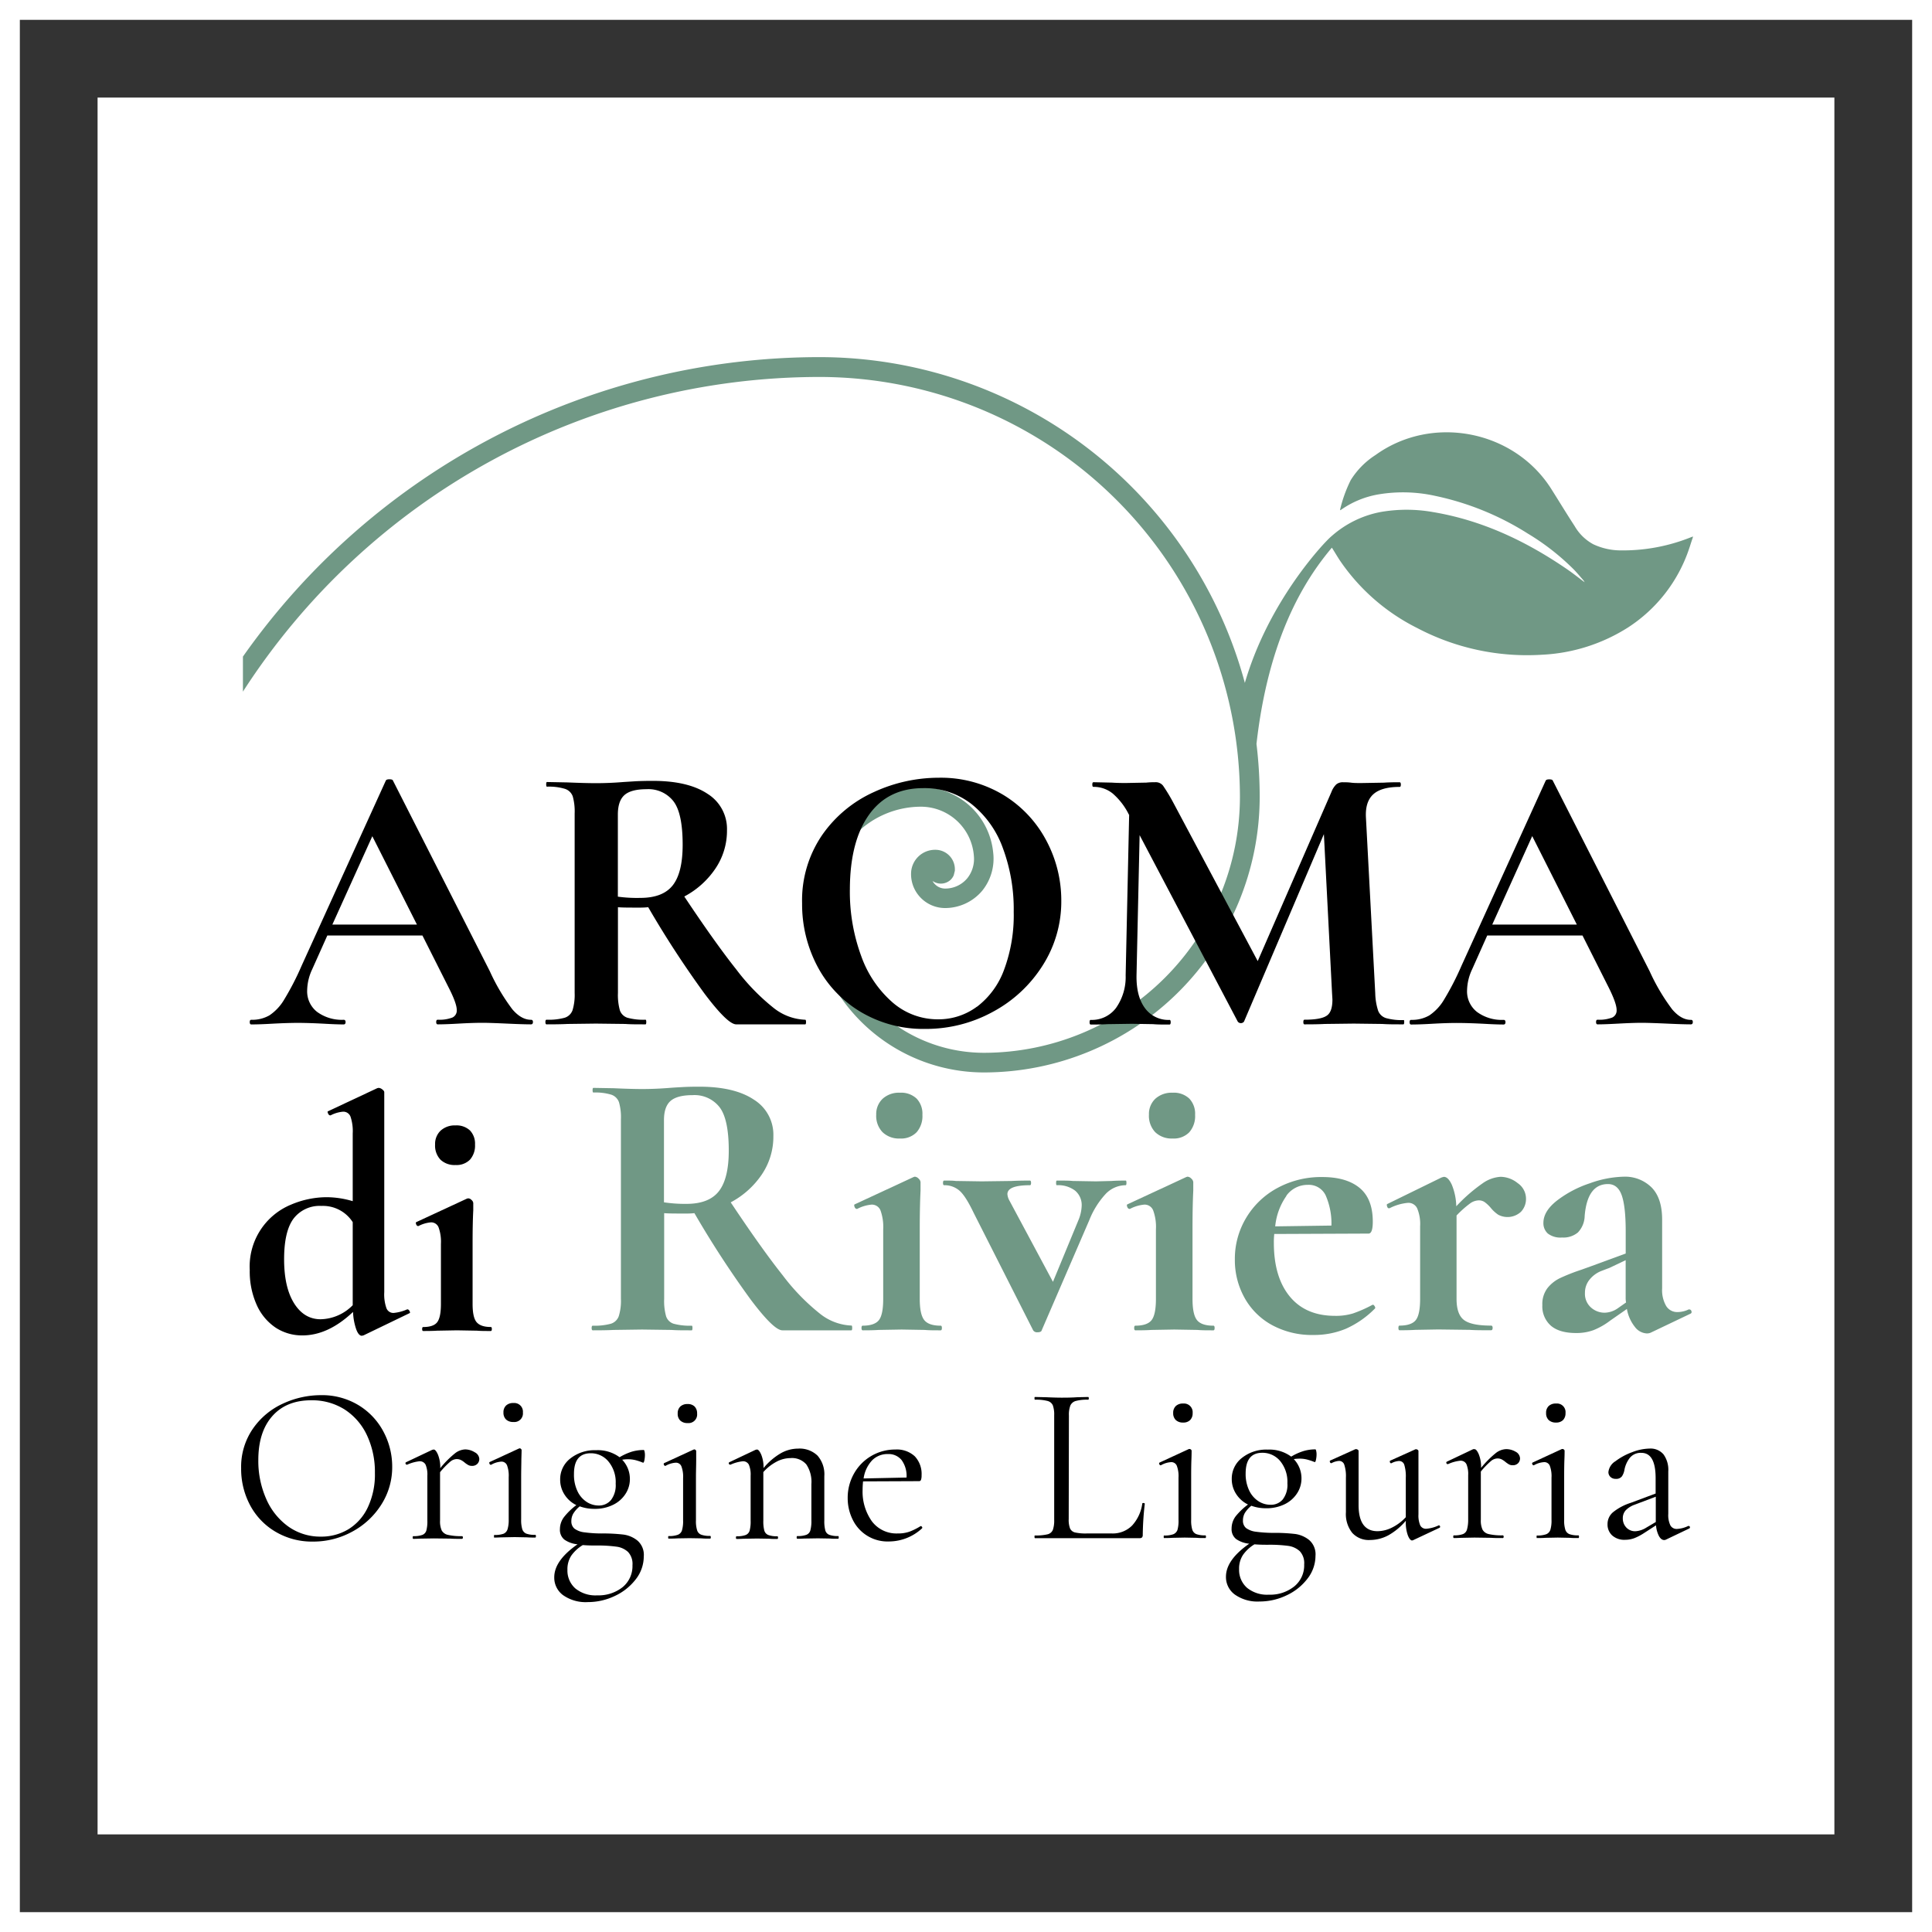
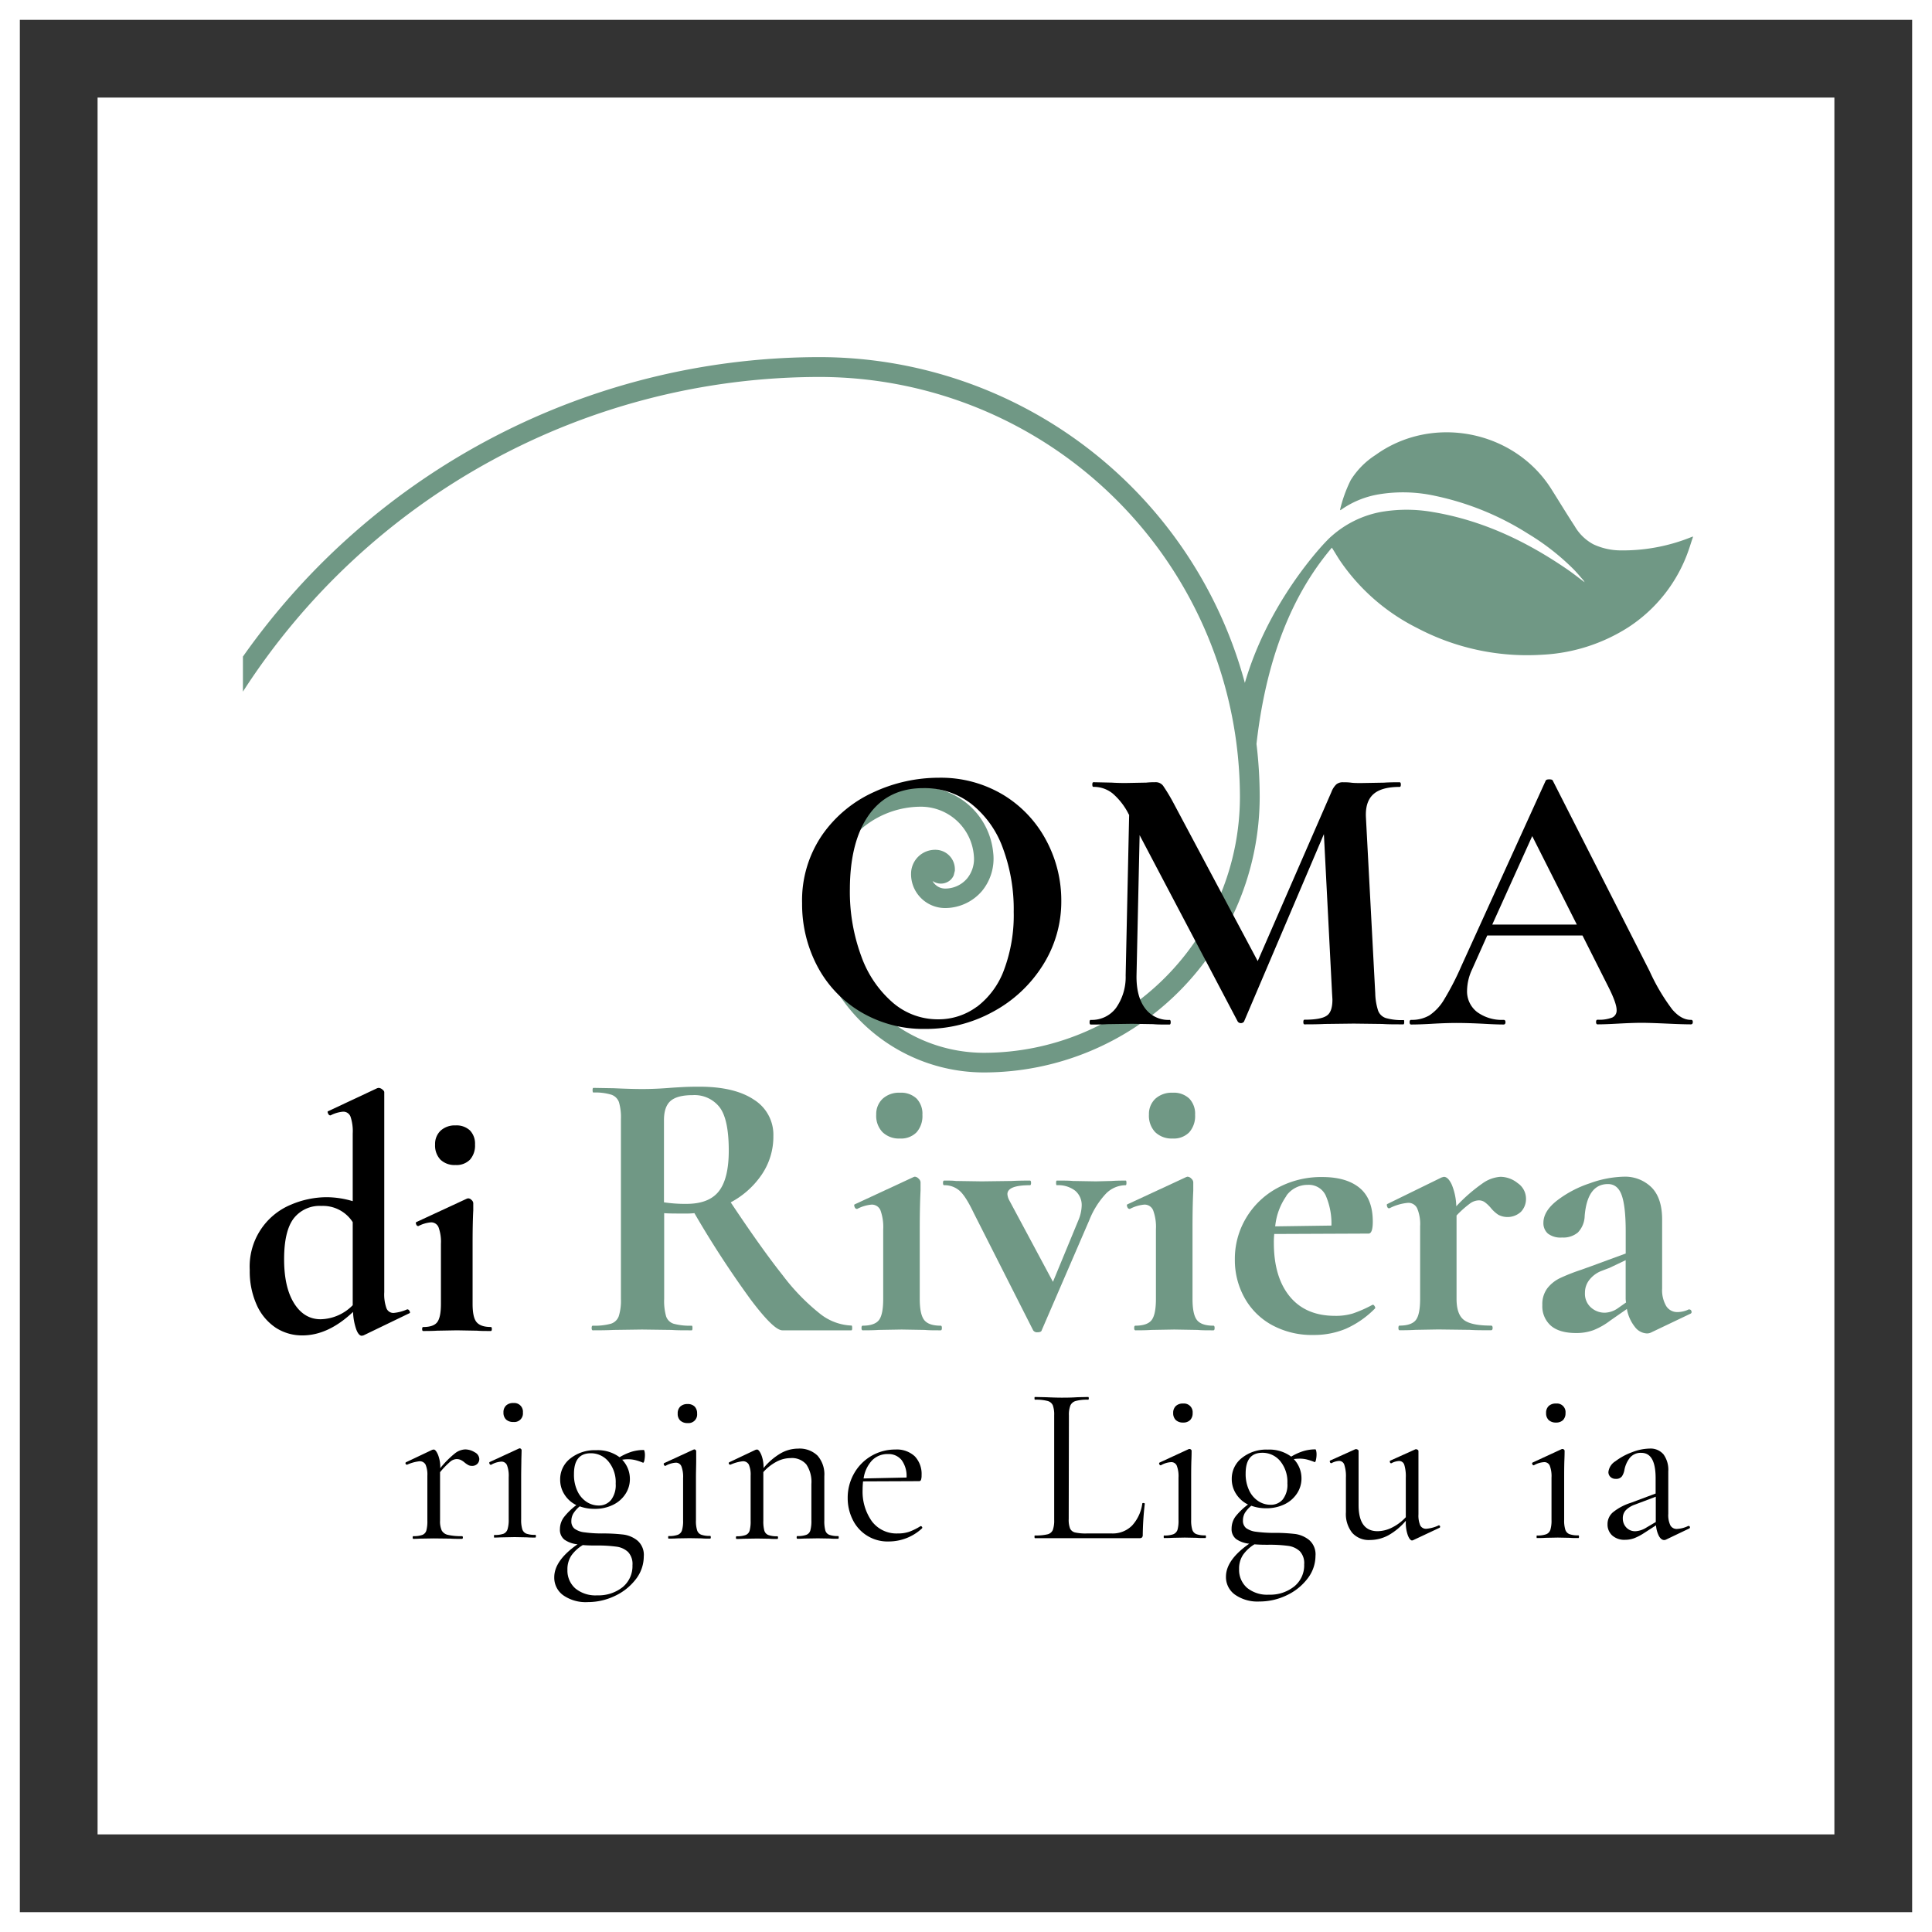
<svg xmlns="http://www.w3.org/2000/svg" viewBox="0 0 486.89 486.89">
  <rect x="0" y="0" width="486.89" height="486.89" fill="#333333" stroke="none" />
  <defs>
    <style>.cls-1{fill:#fff;}.cls-2{fill:#709885;}</style>
  </defs>
  <g id="Livello_2" data-name="Livello 2">
    <g id="Livello_1-2" data-name="Livello 1">
      <rect class="cls-1" x="24.59" y="24.59" width="437.7" height="437.7" />
      <path class="cls-1" d="M486.89,486.89H0V0H486.89ZM5,481.89H481.89V5H5Z" />
      <path class="cls-2" d="M426,135.45a46,46,0,0,1-18,3.25,16.3,16.3,0,0,1-6.47-1.54,12,12,0,0,1-4.69-4.57c-2.05-3.14-4-6.37-6-9.53-9.44-14.71-30-18.63-44.19-8.39A20.17,20.17,0,0,0,340.4,121a34.35,34.35,0,0,0-2.68,7.43.74.74,0,0,0,.08.16,23.18,23.18,0,0,1,9.61-4,37.48,37.48,0,0,1,14.2.36A70.82,70.82,0,0,1,385,134.45a60.42,60.42,0,0,1,11.55,9c.88.89,1.67,1.86,2.5,2.8.1.12.16.27.3.49-1.46-1.09-2.8-2.16-4.2-3.13-10.39-7.16-21.57-12.5-34.13-14.58a38,38,0,0,0-13.07,0,25.91,25.91,0,0,0-12.28,6,15,15,0,0,0-1.25,1.19h0s-.37.37-.95,1h0c-3.31,3.63-14.48,16.78-19.75,34.88A111.05,111.05,0,0,0,206.56,90,177.76,177.76,0,0,0,61.22,165.47v8.83A172.9,172.9,0,0,1,206.56,95,106,106,0,0,1,312.48,200.83,64.57,64.57,0,0,1,248,265.32,39,39,0,0,1,209,226.4a23.13,23.13,0,0,1,23.11-23.1,13.39,13.39,0,0,1,13.32,12.43,7.78,7.78,0,0,1-1.66,5.6,7.22,7.22,0,0,1-5.57,2.6,3.57,3.57,0,0,1-2.56-1.07,3.47,3.47,0,0,1-.62-.82l.48.26a3.61,3.61,0,0,0,4.09-.6,3.54,3.54,0,0,0,.76-1.11l.29-1.16,0-.27a4.9,4.9,0,0,0-4.91-5,6.05,6.05,0,0,0-6.11,5.54,8.48,8.48,0,0,0,2.3,6.43,8.6,8.6,0,0,0,6.25,2.71,12.25,12.25,0,0,0,9.31-4.3,12.84,12.84,0,0,0,2.82-9.65,18.31,18.31,0,0,0-18.22-16.56h0a28.08,28.08,0,0,0-28,28A43.92,43.92,0,0,0,248,270.27a69.53,69.53,0,0,0,69.46-69.44,111,111,0,0,0-.81-13.35c3-26.47,11.85-41,19-49.46.65,1,1.47,2.42,2.11,3.36a51.21,51.21,0,0,0,19.37,16.88A59.42,59.42,0,0,0,388.62,165a44.26,44.26,0,0,0,21.65-6.86,38,38,0,0,0,15.32-19.6c.35-1,.64-2,1-3a2.45,2.45,0,0,0,.06-.34Z" />
-       <path d="M134.31,257.56c0,.4-.17.59-.49.59q-2,0-6.07-.19c-2.86-.13-4.92-.2-6.15-.2q-2.44,0-6,.2c-2.21.13-4,.19-5.28.19-.26,0-.39-.19-.39-.59s.13-.58.39-.58a9.08,9.08,0,0,0,3.67-.54,1.93,1.93,0,0,0,1.12-1.91q0-1.65-2-5.57l-6.65-13.2H82.49l-3.81,8.51a12.93,12.93,0,0,0-1.27,5.28A6.56,6.56,0,0,0,79.9,255a10.52,10.52,0,0,0,6.7,2c.32,0,.49.19.49.58s-.17.59-.49.59c-1.18,0-2.87-.06-5.09-.19-2.47-.13-4.63-.2-6.45-.2s-3.88.07-6.35.2c-2.22.13-4,.19-5.38.19-.26,0-.39-.19-.39-.59s.13-.58.39-.58a8.7,8.7,0,0,0,4.59-1.13,12.36,12.36,0,0,0,3.72-4,69.33,69.33,0,0,0,4.4-8.56l21.21-46.63c.13-.2.43-.29.88-.29s.82.09.88.29l24.44,48.1a50.46,50.46,0,0,0,5.67,9.58q2.25,2.64,4.7,2.64C134.14,257,134.31,257.17,134.31,257.56ZM83.76,233h21.31L93.83,210.74Z" />
-       <path d="M203.13,257.56c0,.4-.07.59-.2.59h-17.4q-2.15,0-8-7.77a247.39,247.39,0,0,1-14.17-21.75,20.57,20.57,0,0,1-2.25.1c-2.54,0-4.33,0-5.38-.1v21.6a14.42,14.42,0,0,0,.49,4.4,3,3,0,0,0,1.91,1.86,15.05,15.05,0,0,0,4.55.49c.12,0,.19.19.19.58s-.07.59-.19.59c-2.16,0-3.85,0-5.09-.1l-7.43-.09-7.14.09c-1.3.07-3.06.1-5.27.1-.2,0-.3-.19-.3-.59s.1-.58.3-.58a15,15,0,0,0,4.54-.49,3.08,3.08,0,0,0,2-1.91,13.31,13.31,0,0,0,.53-4.35V205a14,14,0,0,0-.48-4.3,3.08,3.08,0,0,0-2-1.91,13.94,13.94,0,0,0-4.5-.54c-.13,0-.19-.19-.19-.58s.06-.59.19-.59l5.18.1q4.5.19,7.14.19c2.22,0,4.53-.09,6.94-.29l3.18-.2c1.27-.06,2.69-.09,4.25-.09q8.9,0,13.79,3.27a10.41,10.41,0,0,1,4.89,9.14,17,17,0,0,1-2.94,9.73,21.6,21.6,0,0,1-7.82,7q7.81,11.73,13.1,18.38a53.57,53.57,0,0,0,9.39,9.68,13.54,13.54,0,0,0,8,3C203.06,257,203.13,257.17,203.13,257.56Zm-41.75-31.28c3.78,0,6.51-1.06,8.17-3.18s2.49-5.52,2.49-10.21q0-8-2.35-11a8,8,0,0,0-6.74-3q-3.91,0-5.57,1.47t-1.67,4.88v20.73A35.32,35.32,0,0,0,161.38,226.28Z" />
      <path d="M217,255.07a29.19,29.19,0,0,1-11-11.53,33.45,33.45,0,0,1-3.86-15.89,29.13,29.13,0,0,1,5.08-17.25,31.77,31.77,0,0,1,13.06-10.81A39,39,0,0,1,236.56,196a30.52,30.52,0,0,1,16.33,4.35,29.63,29.63,0,0,1,10.8,11.49A32,32,0,0,1,267.46,227a29.94,29.94,0,0,1-4.7,16.32A33.58,33.58,0,0,1,250.2,255a35,35,0,0,1-17.06,4.3A30.8,30.8,0,0,1,217,255.07Zm29.23-1.37a20.56,20.56,0,0,0,6.8-9.28,39.36,39.36,0,0,0,2.44-14.62,44.22,44.22,0,0,0-2.74-16.08,25,25,0,0,0-7.91-11.1,19.29,19.29,0,0,0-12.13-4q-8.9,0-13.68,6.7T214.18,224a46.9,46.9,0,0,0,2.88,17A27.84,27.84,0,0,0,225,252.68a17.31,17.31,0,0,0,11.39,4.2A16.22,16.22,0,0,0,246.19,253.7Z" />
      <path d="M353.88,257.56c0,.4-.07.59-.2.59-2.21,0-4,0-5.28-.1l-7.23-.09-7.33.09c-1.24.07-2.94.1-5.09.1-.19,0-.29-.19-.29-.59s.1-.58.29-.58q4.11,0,5.58-1c1-.65,1.46-2,1.46-4.11l-.1-1.66-2.05-40L313.5,257.47a1,1,0,0,1-1.56,0l-24.74-47-.78,35.3c-.06,3.51.64,6.27,2.1,8.26a7.27,7.27,0,0,0,6.21,3c.2,0,.3.19.3.58s-.1.59-.3.59c-1.76,0-3.13,0-4.1-.1l-5.38-.09-6.16.09c-1,.07-2.44.1-4.2.1-.2,0-.3-.19-.3-.59s.1-.58.3-.58a7.6,7.6,0,0,0,6.35-3,13.51,13.51,0,0,0,2.44-8.21l.88-40.48-.09-.1a16.9,16.9,0,0,0-4.06-5.27,7.59,7.59,0,0,0-4.84-1.67c-.2,0-.29-.19-.29-.58s.09-.59.29-.59l4.6.1c.91.06,2.08.1,3.51.1l5.19-.1a19.58,19.58,0,0,1,2.24-.1,2.33,2.33,0,0,1,2,.88,45.78,45.78,0,0,1,2.54,4.2l21.31,40,18.58-42.63a5.22,5.22,0,0,1,1.22-1.9,2.54,2.54,0,0,1,1.71-.54c.59,0,1.25,0,2,.1s1.61.1,2.59.1l5.76-.1c.92-.07,2.22-.1,3.91-.1.2,0,.3.2.3.59s-.1.58-.3.58q-4.59,0-6.64,1.86t-1.86,5.77l2.35,44.38a15.43,15.43,0,0,0,.73,4.4,3.11,3.11,0,0,0,2,1.86,14.65,14.65,0,0,0,4.45.49C353.81,257,353.88,257.17,353.88,257.56Z" />
      <path d="M426.61,257.56c0,.4-.16.59-.49.59q-2,0-6.06-.19-4.31-.19-6.16-.2c-1.63,0-3.61.07-6,.2s-4,.19-5.28.19c-.26,0-.39-.19-.39-.59s.13-.58.39-.58a9.11,9.11,0,0,0,3.67-.54,1.94,1.94,0,0,0,1.12-1.91q0-1.65-1.95-5.57l-6.65-13.2H374.8L371,244.27a13,13,0,0,0-1.28,5.28,6.57,6.57,0,0,0,2.5,5.47,10.5,10.5,0,0,0,6.69,2c.33,0,.49.19.49.58s-.16.59-.49.59c-1.17,0-2.86-.06-5.08-.19q-3.72-.19-6.45-.2T361,258c-2.21.13-4,.19-5.37.19-.26,0-.39-.19-.39-.59s.13-.58.39-.58a8.72,8.72,0,0,0,4.59-1.13,12.36,12.36,0,0,0,3.72-4,70.76,70.76,0,0,0,4.4-8.56l21.21-46.63c.13-.2.42-.29.88-.29s.81.09.88.29l24.44,48.1a50.46,50.46,0,0,0,5.67,9.58q2.25,2.64,4.69,2.64C426.45,257,426.61,257.17,426.61,257.56ZM376.07,233h21.31l-11.24-22.29Z" />
      <path d="M102.75,330c.17,0,.33.14.47.42s.15.45,0,.51L91.6,336.54l-.43.09c-.5,0-1-.54-1.39-1.61a15.09,15.09,0,0,1-.81-4.4q-6.25,5.92-12.76,5.92a12.14,12.14,0,0,1-6.72-1.94,13.46,13.46,0,0,1-4.78-5.71,20.55,20.55,0,0,1-1.77-8.83,16.85,16.85,0,0,1,10.44-16.49,23.09,23.09,0,0,1,8.92-1.86,23.36,23.36,0,0,1,6.59,1V285.65a11.45,11.45,0,0,0-.55-4.22,1.93,1.93,0,0,0-1.9-1.27,8.32,8.32,0,0,0-3.13.93h-.08c-.23,0-.41-.16-.55-.47s-.16-.49-.05-.55l12.43-5.83.34-.08a1.56,1.56,0,0,1,.93.38q.51.38.51.72v50.38a10.43,10.43,0,0,0,.55,4.05,1.87,1.87,0,0,0,1.81,1.19,10.89,10.89,0,0,0,3.47-.93Zm-13.86-1V308A8.91,8.91,0,0,0,81,303.91a8.26,8.26,0,0,0-7,3.17q-2.4,3.18-2.4,10.27t2.53,11.12c1.69,2.68,3.92,4,6.68,4A11.66,11.66,0,0,0,88.89,328.93Z" />
      <path d="M106.39,334.94c0-.34.08-.51.25-.51,1.75,0,2.93-.41,3.55-1.23s.93-2.35.93-4.6V313.47a10.67,10.67,0,0,0-.59-4.15,2,2,0,0,0-1.94-1.27,8.28,8.28,0,0,0-3.13.93h-.09c-.22,0-.39-.15-.5-.46s-.09-.49.08-.55l12.77-5.92L118,302a1.21,1.21,0,0,1,.84.42,1.15,1.15,0,0,1,.43.76V305c-.12,2.26-.17,5-.17,8.29v15.3c0,2.25.32,3.79,1,4.6s1.85,1.23,3.59,1.23c.17,0,.26.17.26.51s-.09.5-.26.5c-1.46,0-2.62,0-3.46-.08l-5.08-.09-5,.09c-.85.06-2,.08-3.47.08C106.47,335.44,106.39,335.27,106.39,334.94ZM111,292.25a5.15,5.15,0,0,1-1.35-3.81,4.6,4.6,0,0,1,1.39-3.5,5.27,5.27,0,0,1,3.77-1.32,4.93,4.93,0,0,1,3.63,1.27,4.79,4.79,0,0,1,1.27,3.55,5.33,5.33,0,0,1-1.27,3.81,4.74,4.74,0,0,1-3.63,1.35A5.15,5.15,0,0,1,111,292.25Z" />
      <path class="cls-2" d="M214.76,334.67c0,.39-.06.59-.19.59h-17.4q-2.16,0-8-7.77A249.06,249.06,0,0,1,175,305.73a18.22,18.22,0,0,1-2.24.1c-2.55,0-4.34,0-5.38-.1v21.61a14.11,14.11,0,0,0,.49,4.4,2.94,2.94,0,0,0,1.9,1.86,15.43,15.43,0,0,0,4.55.49c.13,0,.19.19.19.58s-.06.59-.19.59c-2.15,0-3.85,0-5.08-.1l-7.43-.1-7.14.1c-1.31.07-3.06.1-5.28.1-.19,0-.29-.2-.29-.59s.1-.58.29-.58a15.43,15.43,0,0,0,4.55-.49,3.09,3.09,0,0,0,2-1.91,13,13,0,0,0,.54-4.35V282.08a13.75,13.75,0,0,0-.49-4.31,3.1,3.1,0,0,0-1.95-1.9,13.94,13.94,0,0,0-4.5-.54c-.13,0-.2-.2-.2-.59s.07-.58.2-.58l5.18.09c3,.14,5.38.2,7.14.2,2.21,0,4.53-.1,6.94-.29.84-.07,1.9-.13,3.17-.2s2.69-.1,4.26-.1q8.9,0,13.78,3.28a10.4,10.4,0,0,1,4.89,9.14,17,17,0,0,1-2.93,9.73,21.77,21.77,0,0,1-7.82,7q7.81,11.73,13.1,18.38a53.12,53.12,0,0,0,9.38,9.67,13.58,13.58,0,0,0,8,3C214.7,334.09,214.76,334.28,214.76,334.67ZM173,303.39q5.67,0,8.16-3.18t2.5-10.22q0-8-2.35-11a8,8,0,0,0-6.75-3q-3.9,0-5.57,1.46t-1.66,4.89V303A35.14,35.14,0,0,0,173,303.39Z" />
      <path class="cls-2" d="M217.11,334.67c0-.39.1-.58.29-.58,2,0,3.39-.48,4.11-1.42s1.07-2.72,1.07-5.33v-17.5a12.34,12.34,0,0,0-.68-4.79,2.33,2.33,0,0,0-2.25-1.47,9.61,9.61,0,0,0-3.62,1.08h-.09c-.26,0-.46-.18-.59-.54s-.1-.57.1-.63l14.76-6.85.29-.1a1.44,1.44,0,0,1,1,.49,1.39,1.39,0,0,1,.49.88v2.15c-.13,2.61-.2,5.81-.2,9.58v17.7c0,2.61.38,4.38,1.13,5.33s2.13,1.42,4.15,1.42c.2,0,.3.19.3.58s-.1.59-.3.59c-1.69,0-3,0-4-.1l-5.86-.1-5.77.1c-1,.07-2.31.1-4,.1C217.21,335.26,217.11,335.06,217.11,334.67Zm5.28-49.37a5.92,5.92,0,0,1-1.57-4.4,5.28,5.28,0,0,1,1.62-4,6.08,6.08,0,0,1,4.35-1.52,5.68,5.68,0,0,1,4.2,1.47,5.52,5.52,0,0,1,1.47,4.1,6.17,6.17,0,0,1-1.47,4.4,5.46,5.46,0,0,1-4.2,1.57A5.92,5.92,0,0,1,222.39,285.3Z" />
      <path class="cls-2" d="M283.88,298.11c0,.39-.07.58-.2.58a7,7,0,0,0-5,2.16,21.12,21.12,0,0,0-4.16,6.64l-12,27.77c-.07.32-.43.49-1.08.49a1.15,1.15,0,0,1-1.07-.49l-15-29.62c-1.37-2.87-2.57-4.74-3.62-5.62a5.71,5.71,0,0,0-3.81-1.33c-.19,0-.29-.19-.29-.58s.1-.59.29-.59c1.17,0,2.15,0,2.93.1l6.55.1,7.53-.1c1.11-.06,2.64-.1,4.6-.1.19,0,.29.2.29.59s-.1.58-.29.58c-3.79,0-5.67.76-5.67,2.25a3.86,3.86,0,0,0,.48,1.57l11,20.53,6.46-15.64a10.26,10.26,0,0,0,.78-3.52,4.71,4.71,0,0,0-1.66-3.82,7,7,0,0,0-4.6-1.37c-.13,0-.19-.19-.19-.58s.06-.59.19-.59c1.76,0,3.1,0,4,.1l5.87.1,3.91-.1c.78-.06,2-.1,3.61-.1C283.81,297.52,283.88,297.72,283.88,298.11Z" />
      <path class="cls-2" d="M285.83,334.67c0-.39.1-.58.3-.58,2,0,3.38-.48,4.1-1.42s1.08-2.72,1.08-5.33v-17.5a12.11,12.11,0,0,0-.69-4.79,2.31,2.31,0,0,0-2.25-1.47,9.58,9.58,0,0,0-3.61,1.08h-.1c-.26,0-.46-.18-.59-.54s-.1-.57.1-.63l14.76-6.85.3-.1a1.42,1.42,0,0,1,1,.49,1.34,1.34,0,0,1,.49.88v2.15c-.13,2.61-.19,5.81-.19,9.58v17.7c0,2.61.37,4.38,1.12,5.33s2.13,1.42,4.15,1.42c.2,0,.3.19.3.58s-.1.59-.3.59c-1.69,0-3,0-4-.1l-5.87-.1-5.77.1c-1,.07-2.31.1-4,.1C285.93,335.26,285.83,335.06,285.83,334.67Zm5.28-49.37a6,6,0,0,1-1.56-4.4,5.27,5.27,0,0,1,1.61-4,6.12,6.12,0,0,1,4.35-1.52,5.67,5.67,0,0,1,4.2,1.47,5.52,5.52,0,0,1,1.47,4.1,6.17,6.17,0,0,1-1.47,4.4,5.45,5.45,0,0,1-4.2,1.57A5.92,5.92,0,0,1,291.11,285.3Z" />
      <path class="cls-2" d="M346,328.81c.13,0,.28.13.44.39s.18.45.05.58a23.92,23.92,0,0,1-7.33,5.09,20.75,20.75,0,0,1-8.11,1.56,21,21,0,0,1-10.66-2.59,17.48,17.48,0,0,1-6.84-6.94,19.51,19.51,0,0,1-2.35-9.43A20.07,20.07,0,0,1,314,307a20.42,20.42,0,0,1,7.87-7.58,23.06,23.06,0,0,1,11.38-2.79q6.06,0,9.39,2.74c2.21,1.83,3.32,4.66,3.32,8.51,0,2-.36,3-1.07,3l-23.76.1a19,19,0,0,0-.1,2.25q0,8.61,4,13.49t11.39,4.89a14.79,14.79,0,0,0,4.5-.59,32.21,32.21,0,0,0,4.89-2.15Zm-21.8-27.43a16,16,0,0,0-2.83,7.68l14.17-.2a17.69,17.69,0,0,0-1.46-7.62,4.69,4.69,0,0,0-4.5-2.64A6.57,6.57,0,0,0,324.15,301.38Z" />
      <path class="cls-2" d="M382.47,298.16a4.74,4.74,0,0,1,2.1,3.86,4.68,4.68,0,0,1-1.27,3.37,5,5,0,0,1-5.72.74,8.67,8.67,0,0,1-1.91-1.76,8.83,8.83,0,0,0-1.51-1.42,2.57,2.57,0,0,0-1.52-.44,3.89,3.89,0,0,0-2.1.73,26.15,26.15,0,0,0-3.47,3.08v21c0,2.61.62,4.38,1.86,5.33s3.52,1.42,6.84,1.42c.26,0,.39.19.39.58s-.13.59-.39.59c-2.28,0-4.07,0-5.38-.1l-7.91-.1-5.77.1c-1,.07-2.32.1-4,.1-.2,0-.29-.2-.29-.59s.09-.58.29-.58c2,0,3.39-.48,4.11-1.42s1.07-2.72,1.07-5.33V309a10.18,10.18,0,0,0-.73-4.45,2.44,2.44,0,0,0-2.3-1.42,12.61,12.61,0,0,0-4.69,1.37H350c-.19,0-.34-.16-.44-.49s-.08-.52.05-.58l13.59-6.65a4.57,4.57,0,0,1,.68-.2q1.08,0,2,2A15.13,15.13,0,0,1,367,304a41.6,41.6,0,0,1,6.6-5.76,8.77,8.77,0,0,1,4.55-1.67A7,7,0,0,1,382.47,298.16Z" />
      <path class="cls-2" d="M425.73,330a.53.53,0,0,1,.53.44.46.46,0,0,1-.24.63L416,335.85a2.34,2.34,0,0,1-1,.19,4,4,0,0,1-3-1.66,10,10,0,0,1-2-4.5l-4.21,2.93a17.75,17.75,0,0,1-4.2,2.4,12.42,12.42,0,0,1-4.4.73q-4.2,0-6.35-1.85a6.48,6.48,0,0,1-2.15-5.19,6.66,6.66,0,0,1,1.27-4.25,9,9,0,0,1,3.17-2.54,48.62,48.62,0,0,1,5.33-2.1l2.45-.88,8.79-3.23v-5.57q0-6.25-1-9.09t-3.47-2.84q-5.19,0-5.87,8a6.23,6.23,0,0,1-1.71,4.2,5.71,5.71,0,0,1-4,1.27,5.21,5.21,0,0,1-3.57-1,3.47,3.47,0,0,1-1.12-2.69q0-2.94,3.42-5.62a27.86,27.86,0,0,1,8.26-4.35,26.81,26.81,0,0,1,8.56-1.67,9.49,9.49,0,0,1,7,2.69q2.69,2.7,2.68,8.17v17.3a8,8,0,0,0,1,4.4,3.26,3.26,0,0,0,2.88,1.56,6.63,6.63,0,0,0,2.84-.68Zm-15.94-1.76a6.17,6.17,0,0,1-.1-1.27v-9.39l-4.2,2c-.2.06-.85.31-1.95.73a7.12,7.12,0,0,0-2.89,2.1,5.16,5.16,0,0,0-1.22,3.42,4.6,4.6,0,0,0,1.51,3.67,5.14,5.14,0,0,0,3.48,1.32,6,6,0,0,0,3.22-1.07Z" />
-       <path d="M69.4,386A17,17,0,0,1,63,379.28,19.44,19.44,0,0,1,60.77,370a16.91,16.91,0,0,1,3-10,18.55,18.55,0,0,1,7.6-6.3,22.75,22.75,0,0,1,9.48-2.1,17.74,17.74,0,0,1,9.51,2.53,17.19,17.19,0,0,1,6.29,6.69,18.69,18.69,0,0,1,2.19,8.83,17.5,17.5,0,0,1-2.73,9.51A19.63,19.63,0,0,1,88.76,386a20.41,20.41,0,0,1-9.94,2.5A18,18,0,0,1,69.4,386Zm18.39-.6a12.92,12.92,0,0,0,4.9-5.52,19.37,19.37,0,0,0,1.79-8.66,21.71,21.71,0,0,0-2-9.51,15.55,15.55,0,0,0-5.61-6.49,15.29,15.29,0,0,0-8.45-2.33q-6.27,0-9.8,4T65.1,368a23.6,23.6,0,0,0,2,9.77,16.75,16.75,0,0,0,5.58,6.95,13.86,13.86,0,0,0,8.15,2.53A13.21,13.21,0,0,0,87.79,385.4Z" />
      <path d="M119.65,366a2,2,0,0,1,1.14,1.65,1.73,1.73,0,0,1-.49,1.26,1.81,1.81,0,0,1-1.39.51,1.84,1.84,0,0,1-.88-.2,6.31,6.31,0,0,1-.89-.6,4.64,4.64,0,0,0-1-.68,2.45,2.45,0,0,0-1.08-.23,2.62,2.62,0,0,0-1.57.63,21,21,0,0,0-2.59,2.67v12.19a5.6,5.6,0,0,0,.42,2.5,2.34,2.34,0,0,0,1.57,1.11,14.37,14.37,0,0,0,3.53.32c.15,0,.23.11.23.34s-.08.34-.23.34c-1.21,0-2.18,0-2.9-.06l-4.22-.05-3.13.05c-.49,0-1.17.06-2,.06-.11,0-.17-.11-.17-.34s.06-.34.17-.34a6.13,6.13,0,0,0,2.28-.32,1.69,1.69,0,0,0,1-1.11,8.92,8.92,0,0,0,.25-2.5V371.9a6.39,6.39,0,0,0-.45-2.79,1.63,1.63,0,0,0-1.54-.85,10.28,10.28,0,0,0-3.08.85h-.11a.31.31,0,0,1-.31-.25.27.27,0,0,1,.14-.37l6.61-3.13.34-.06c.34,0,.7.44,1.08,1.31a8.46,8.46,0,0,1,.57,3.36V370a24.14,24.14,0,0,1,3.7-3.73,4.45,4.45,0,0,1,2.62-1A4.64,4.64,0,0,1,119.65,366Z" />
      <path d="M124.49,387.17c0-.22,0-.34.11-.34a6.42,6.42,0,0,0,2.31-.31,1.81,1.81,0,0,0,1-1.14,8.07,8.07,0,0,0,.29-2.48V372.26a7.42,7.42,0,0,0-.43-3,1.49,1.49,0,0,0-1.45-.91,5.9,5.9,0,0,0-2.56.8h-.06a.36.36,0,0,1-.34-.28c-.08-.19-.06-.33,0-.4l7.41-3.42.23-.06a.48.48,0,0,1,.28.15.41.41,0,0,1,.17.31q0,.4-.06,2.28c0,1.25-.05,2.73-.05,4.44v10.7a8.09,8.09,0,0,0,.28,2.51,1.8,1.8,0,0,0,1,1.11,6.14,6.14,0,0,0,2.27.31c.12,0,.17.12.17.34s-.05.35-.17.35q-1.31,0-2.1-.06l-3.08-.06-3.07.06c-.54,0-1.26.06-2.17.06C124.53,387.52,124.49,387.4,124.49,387.17Zm3.05-29.43a2.33,2.33,0,0,1-.66-1.77,2.29,2.29,0,0,1,.66-1.76,2.54,2.54,0,0,1,1.85-.63,2.19,2.19,0,0,1,2.39,2.39,2.17,2.17,0,0,1-2.39,2.39A2.58,2.58,0,0,1,127.54,357.74Z" />
      <path d="M157.17,386.74a7.08,7.08,0,0,1,3.48,1.51,4.75,4.75,0,0,1,1.59,4,9.35,9.35,0,0,1-2,5.73,14.17,14.17,0,0,1-5.27,4.21,15.75,15.75,0,0,1-6.86,1.56,9.87,9.87,0,0,1-6.18-1.73,5.46,5.46,0,0,1-2.25-4.53q0-4.22,5.87-8.31a6.8,6.8,0,0,1-3.31-1.17,3.14,3.14,0,0,1-1.13-2.65,5.07,5.07,0,0,1,1-3,16.39,16.39,0,0,1,3.14-3.05,7.3,7.3,0,0,1-3-2.68,6.86,6.86,0,0,1-1.08-3.75,6.61,6.61,0,0,1,2.53-5.3,9.88,9.88,0,0,1,6.52-2.11,9.22,9.22,0,0,1,5.92,1.77,14.58,14.58,0,0,1,3-1.37,10.42,10.42,0,0,1,3.1-.45c.08,0,.15.13.2.4a3.82,3.82,0,0,1,.09.85,7.16,7.16,0,0,1-.14,1.37c-.1.45-.22.64-.37.57a14,14,0,0,0-1.85-.63,8,8,0,0,0-2-.23,9.52,9.52,0,0,0-1.37.12,7,7,0,0,1,1.94,4.89,6.8,6.8,0,0,1-1.11,3.73,7.7,7.7,0,0,1-3.16,2.76,10.22,10.22,0,0,1-4.67,1,10.61,10.61,0,0,1-3.7-.63,7.15,7.15,0,0,0-1.62,1.82,3.69,3.69,0,0,0-.49,1.88,2.38,2.38,0,0,0,.77,1.91,5.21,5.21,0,0,0,2.54.94,33,33,0,0,0,4.95.28A44.62,44.62,0,0,1,157.17,386.74ZM156.89,400a6.85,6.85,0,0,0,2.5-5.55,4.4,4.4,0,0,0-1.11-3.33,5.26,5.26,0,0,0-2.93-1.34,34.52,34.52,0,0,0-5.07-.29c-.91,0-2.05,0-3.41-.11A9.67,9.67,0,0,0,144,392a6.24,6.24,0,0,0-1,3.61,6,6,0,0,0,2,4.7,8,8,0,0,0,5.49,1.74A9.79,9.79,0,0,0,156.89,400Zm-12.24-28.5a9.52,9.52,0,0,0,.91,4.36,6.47,6.47,0,0,0,2.33,2.67,5.54,5.54,0,0,0,3,.88A3.93,3.93,0,0,0,154,378a6.13,6.13,0,0,0,1.16-4.08,8.15,8.15,0,0,0-1.82-5.6,5.72,5.72,0,0,0-4.5-2.08Q144.64,366.27,144.65,371.45Z" />
      <path d="M168.39,387.45c0-.23,0-.34.12-.34a6.36,6.36,0,0,0,2.3-.32,1.76,1.76,0,0,0,1.06-1.13,8.13,8.13,0,0,0,.28-2.48V372.53a7.4,7.4,0,0,0-.43-3,1.47,1.47,0,0,0-1.45-.91,5.9,5.9,0,0,0-2.56.8h-.06c-.15,0-.26-.1-.34-.29s-.06-.32.06-.4l7.4-3.41.23-.06a.52.52,0,0,1,.28.14.4.4,0,0,1,.17.32c0,.26,0,1,0,2.27s-.06,2.74-.06,4.44v10.71a7.67,7.67,0,0,0,.29,2.5,1.74,1.74,0,0,0,1,1.11,6.13,6.13,0,0,0,2.28.32c.11,0,.17.11.17.34s-.06.34-.17.34c-.88,0-1.58,0-2.11-.06l-3.07-.05-3.08.05q-.79.06-2.16.06C168.43,387.79,168.39,387.68,168.39,387.45ZM171.44,358a2.3,2.3,0,0,1-.65-1.76,2.33,2.33,0,0,1,.65-1.77,2.56,2.56,0,0,1,1.85-.63,2.39,2.39,0,0,1,1.77.63,2.43,2.43,0,0,1,.62,1.77,2.17,2.17,0,0,1-2.39,2.39A2.56,2.56,0,0,1,171.44,358Z" />
      <path d="M211.37,387.45c0,.23-.06.34-.17.34-.88,0-1.56,0-2-.06l-3.08-.05-3.13.05c-.49,0-1.18.06-2.05.06-.11,0-.17-.11-.17-.34s.06-.34.17-.34a6.2,6.2,0,0,0,2.28-.32,1.67,1.67,0,0,0,1-1.11,8.84,8.84,0,0,0,.26-2.5V374a7.88,7.88,0,0,0-1.28-4.95,4.78,4.78,0,0,0-4-1.59,7.59,7.59,0,0,0-3.56.94,11.68,11.68,0,0,0-3.27,2.59v12.24a8.92,8.92,0,0,0,.25,2.5,1.71,1.71,0,0,0,1,1.11,6.13,6.13,0,0,0,2.28.32c.11,0,.17.11.17.34s-.06.34-.17.34c-.87,0-1.56,0-2-.06l-3.08-.05-3.13.05c-.49,0-1.17.06-2.05.06-.11,0-.17-.11-.17-.34s.06-.34.17-.34a6.13,6.13,0,0,0,2.28-.32,1.69,1.69,0,0,0,1-1.11,8.92,8.92,0,0,0,.25-2.5V371.9a6.39,6.39,0,0,0-.45-2.79,1.63,1.63,0,0,0-1.54-.85,10.16,10.16,0,0,0-3.07.85h-.12a.31.31,0,0,1-.31-.25.27.27,0,0,1,.14-.37l6.61-3.13.34-.06c.34,0,.7.44,1.08,1.31a8.46,8.46,0,0,1,.57,3.36,16.27,16.27,0,0,1,4.3-3.7,8.87,8.87,0,0,1,4.41-1.2,6.49,6.49,0,0,1,4.9,1.77,7.14,7.14,0,0,1,1.71,5.18v11.16a8.92,8.92,0,0,0,.25,2.5,1.66,1.66,0,0,0,1,1.11,6.13,6.13,0,0,0,2.28.32C211.31,387.11,211.37,387.22,211.37,387.45Z" />
      <path d="M232.05,384.6a.4.4,0,0,1,.31.2.29.29,0,0,1,0,.37,12.31,12.31,0,0,1-8.31,3.3,9.75,9.75,0,0,1-9.2-5.58,12.09,12.09,0,0,1-1.22-5.35,12.37,12.37,0,0,1,1.59-6.18,11.86,11.86,0,0,1,10.42-6.06,6.63,6.63,0,0,1,4.9,1.71,6.46,6.46,0,0,1,1.71,4.78,3.4,3.4,0,0,1-.14,1.14.5.5,0,0,1-.49.34l-14.12.06c-.08.83-.11,1.52-.11,2.05a12.91,12.91,0,0,0,2.33,8,7.75,7.75,0,0,0,6.55,3.07,8.51,8.51,0,0,0,2.93-.45A15.29,15.29,0,0,0,232,384.6Zm-12.3-16.54a8.42,8.42,0,0,0-2.11,4.53l10.82-.23a6.76,6.76,0,0,0-1.25-4.41,4.2,4.2,0,0,0-3.42-1.51A5.43,5.43,0,0,0,219.75,368.06Z" />
      <path d="M269.33,382.81a6.06,6.06,0,0,0,.34,2.39,1.86,1.86,0,0,0,1.25,1,12.26,12.26,0,0,0,3,.25h6.21a6.89,6.89,0,0,0,5.18-2,10.24,10.24,0,0,0,2.56-5.52c0-.12.11-.16.32-.15s.31.09.31.2a75.31,75.31,0,0,0-.51,7.8,1,1,0,0,1-.17.66.91.91,0,0,1-.69.2h-26.3c-.08,0-.12-.12-.12-.34s0-.34.12-.34a12.58,12.58,0,0,0,3.16-.29,1.93,1.93,0,0,0,1.34-1.11,7.19,7.19,0,0,0,.34-2.53V356.67a6.92,6.92,0,0,0-.34-2.5,2,2,0,0,0-1.34-1.11,11.43,11.43,0,0,0-3.16-.32c-.08,0-.12-.11-.12-.34s0-.34.12-.34l2.79.06c1.59.07,2.88.11,3.87.11s2.39,0,4-.11l2.73-.06c.11,0,.17.11.17.34s-.06.34-.17.34a11,11,0,0,0-3.1.32,2.09,2.09,0,0,0-1.37,1.14,6.45,6.45,0,0,0-.37,2.53Z" />
      <path d="M293.27,387.31c0-.23,0-.34.12-.34a6.36,6.36,0,0,0,2.3-.32,1.85,1.85,0,0,0,1.06-1.14A8.39,8.39,0,0,0,297,383V372.39a7.37,7.37,0,0,0-.43-3,1.48,1.48,0,0,0-1.45-.91,5.86,5.86,0,0,0-2.56.79h-.06c-.15,0-.26-.09-.34-.28s-.06-.32.06-.4l7.4-3.42.23,0a.52.52,0,0,1,.28.14.38.38,0,0,1,.17.31c0,.27,0,1-.05,2.28s-.06,2.73-.06,4.44V383a8,8,0,0,0,.28,2.5,1.8,1.8,0,0,0,1,1.11,6.13,6.13,0,0,0,2.28.32c.11,0,.17.11.17.34s-.06.34-.17.34c-.88,0-1.58,0-2.11-.06l-3.08-.06-3.07.06q-.8.06-2.16.06C293.31,387.65,293.27,387.53,293.27,387.31Zm3.05-29.44a2.33,2.33,0,0,1-.66-1.77,2.31,2.31,0,0,1,.66-1.76,2.54,2.54,0,0,1,1.85-.63,2.19,2.19,0,0,1,2.39,2.39,2.39,2.39,0,0,1-.63,1.77,2.35,2.35,0,0,1-1.76.63A2.54,2.54,0,0,1,296.32,357.87Z" />
      <path d="M326.45,386.59a7.23,7.23,0,0,1,3.47,1.51,4.76,4.76,0,0,1,1.6,4,9.36,9.36,0,0,1-2,5.72,14.09,14.09,0,0,1-5.27,4.22,15.75,15.75,0,0,1-6.86,1.56,9.87,9.87,0,0,1-6.18-1.74,5.43,5.43,0,0,1-2.25-4.52q0-4.21,5.86-8.31a6.9,6.9,0,0,1-3.3-1.17,3.14,3.14,0,0,1-1.14-2.65,5.13,5.13,0,0,1,1-3.05,16.9,16.9,0,0,1,3.13-3,7.4,7.4,0,0,1-3-2.68,6.82,6.82,0,0,1-1.09-3.76,6.6,6.6,0,0,1,2.54-5.29,9.83,9.83,0,0,1,6.52-2.11,9.24,9.24,0,0,1,5.92,1.77,13.84,13.84,0,0,1,3-1.37,10.42,10.42,0,0,1,3.1-.46c.08,0,.14.14.2.4a3.91,3.91,0,0,1,.09.86,6.3,6.3,0,0,1-.15,1.36c-.09.46-.21.65-.37.57a14.36,14.36,0,0,0-1.85-.62,7.48,7.48,0,0,0-2-.23,10.83,10.83,0,0,0-1.37.11,7,7,0,0,1,1.94,4.9,6.8,6.8,0,0,1-1.11,3.73,7.77,7.77,0,0,1-3.16,2.76,10.38,10.38,0,0,1-4.67,1,10.61,10.61,0,0,1-3.7-.63,7.42,7.42,0,0,0-1.63,1.82,3.78,3.78,0,0,0-.48,1.88,2.38,2.38,0,0,0,.77,1.91,5.31,5.31,0,0,0,2.53.94,33.19,33.19,0,0,0,5,.28A45,45,0,0,1,326.45,386.59Zm-.28,13.21a6.83,6.83,0,0,0,2.5-5.55,4.4,4.4,0,0,0-1.11-3.33,5.36,5.36,0,0,0-2.93-1.34,35,35,0,0,0-5.07-.28c-.91,0-2.05,0-3.42-.11a9.73,9.73,0,0,0-2.87,2.64,6.23,6.23,0,0,0-1,3.62,6,6,0,0,0,2,4.7,8,8,0,0,0,5.49,1.73A9.73,9.73,0,0,0,326.17,399.8Zm-12.25-28.49a9.61,9.61,0,0,0,.91,4.35,6.53,6.53,0,0,0,2.34,2.68,5.54,5.54,0,0,0,3,.88,3.87,3.87,0,0,0,3.1-1.34,6,6,0,0,0,1.17-4.07,8.25,8.25,0,0,0-1.82-5.61,5.79,5.79,0,0,0-4.5-2.08Q313.93,366.12,313.92,371.31Z" />
      <path d="M362.59,384.4a.33.33,0,0,1,.32.26.28.28,0,0,1-.15.37l-6.66,3.13-.22.06c-.38,0-.75-.44-1.09-1.31a9.56,9.56,0,0,1-.51-3.42v-.23a16,16,0,0,1-4.44,3.68,9.88,9.88,0,0,1-4.61,1.16,5.61,5.61,0,0,1-4.44-1.79,7.57,7.57,0,0,1-1.6-5.21v-8.71a9.31,9.31,0,0,0-.4-3.22,1.36,1.36,0,0,0-1.31-1,4.65,4.65,0,0,0-1.93.57h-.06c-.15,0-.27-.1-.34-.31s0-.33.11-.37l6.32-2.85.23,0a.69.69,0,0,1,.37.14.4.4,0,0,1,.2.31v13.61q0,6.61,4.78,6.61a8.29,8.29,0,0,0,3.7-.94,11.9,11.9,0,0,0,3.42-2.59v-9.91a10,10,0,0,0-.37-3.25,1.35,1.35,0,0,0-1.34-1,4.65,4.65,0,0,0-1.93.57h-.06c-.15,0-.26-.1-.31-.31s0-.33.14-.37l6.32-2.85.17,0a.69.69,0,0,1,.37.14.4.4,0,0,1,.2.31v15.95a6.36,6.36,0,0,0,.45,2.79,1.61,1.61,0,0,0,1.54.85,9.32,9.32,0,0,0,3-.8Z" />
-       <path d="M381.93,365.84a2,2,0,0,1,1.14,1.65,1.74,1.74,0,0,1-.48,1.25,1.82,1.82,0,0,1-1.4.52,1.84,1.84,0,0,1-.88-.2,6.61,6.61,0,0,1-.88-.6,5,5,0,0,0-1-.68,2.32,2.32,0,0,0-1.08-.23,2.67,2.67,0,0,0-1.57.62,20.56,20.56,0,0,0-2.59,2.68V383a5.44,5.44,0,0,0,.43,2.5,2.35,2.35,0,0,0,1.56,1.11,14.37,14.37,0,0,0,3.53.32c.15,0,.23.11.23.34s-.08.34-.23.34c-1.21,0-2.18,0-2.9-.06l-4.22-.06-3.13.06c-.49,0-1.17.06-2.05.06-.11,0-.17-.12-.17-.34s.06-.34.17-.34a6.13,6.13,0,0,0,2.28-.32,1.73,1.73,0,0,0,1-1.11A8.92,8.92,0,0,0,370,383V371.76a6.36,6.36,0,0,0-.45-2.79,1.61,1.61,0,0,0-1.54-.85,9.87,9.87,0,0,0-3.07.85h-.12a.31.31,0,0,1-.31-.25.27.27,0,0,1,.14-.37l6.61-3.14.34,0c.34,0,.7.43,1.08,1.31a8.46,8.46,0,0,1,.57,3.36v.05a25.11,25.11,0,0,1,3.7-3.73,4.5,4.5,0,0,1,2.62-1A4.64,4.64,0,0,1,381.93,365.84Z" />
      <path d="M387.24,387.31c0-.23,0-.34.12-.34a6.36,6.36,0,0,0,2.3-.32,1.8,1.8,0,0,0,1.06-1.14A8.06,8.06,0,0,0,391,383V372.39a7.37,7.37,0,0,0-.43-3,1.47,1.47,0,0,0-1.45-.91,5.86,5.86,0,0,0-2.56.79h-.06c-.15,0-.26-.09-.34-.28s-.05-.32.06-.4l7.4-3.42.23,0a.52.52,0,0,1,.28.14.38.38,0,0,1,.17.31c0,.27,0,1-.05,2.28s-.06,2.73-.06,4.44V383a7.67,7.67,0,0,0,.29,2.5,1.79,1.79,0,0,0,1,1.11,6.13,6.13,0,0,0,2.28.32c.11,0,.17.11.17.34s-.06.34-.17.34c-.88,0-1.58,0-2.11-.06l-3.07-.06-3.08.06q-.79.06-2.16.06C387.28,387.65,387.24,387.53,387.24,387.31Zm3.05-29.44a2.33,2.33,0,0,1-.65-1.77,2.3,2.3,0,0,1,.65-1.76,2.56,2.56,0,0,1,1.85-.63,2.17,2.17,0,0,1,2.39,2.39,2.43,2.43,0,0,1-.62,1.77,2.39,2.39,0,0,1-1.77.63A2.56,2.56,0,0,1,390.29,357.87Z" />
      <path d="M425.6,384.57c.15,0,.24.09.28.26a.3.3,0,0,1-.17.37L419.85,388a1,1,0,0,1-.46.11c-.49,0-.93-.33-1.31-1a7,7,0,0,1-.74-2.71l-3,1.94a13.57,13.57,0,0,1-2.5,1.31,6.75,6.75,0,0,1-2.28.4,4.57,4.57,0,0,1-3.28-1.11,3.71,3.71,0,0,1-1.16-2.82,3.88,3.88,0,0,1,1.36-3,13.68,13.68,0,0,1,4.5-2.39l6.26-2.34v-3.87q0-6.37-3.58-6.38a3.52,3.52,0,0,0-2.94,1.28,7,7,0,0,0-1.33,2.94,4.27,4.27,0,0,1-.63,1.68,1.76,1.76,0,0,1-1.54.65,1.83,1.83,0,0,1-1.39-.51,1.66,1.66,0,0,1-.49-1.2,3.68,3.68,0,0,1,1.77-2.73,16,16,0,0,1,4.21-2.28,12.71,12.71,0,0,1,4.39-.91,4.27,4.27,0,0,1,3.53,1.48,6.64,6.64,0,0,1,1.19,4.27V381.5a6,6,0,0,0,.52,2.9,1.79,1.79,0,0,0,1.7.91,7.28,7.28,0,0,0,2.79-.74Zm-8.32-1v-6.38l-5.29,2a5.93,5.93,0,0,0-2.31,1.45,2.94,2.94,0,0,0-.71,2,3.28,3.28,0,0,0,.88,2.31,3,3,0,0,0,2.31.94,5.71,5.71,0,0,0,2.73-.91Z" />
    </g>
  </g>
</svg>